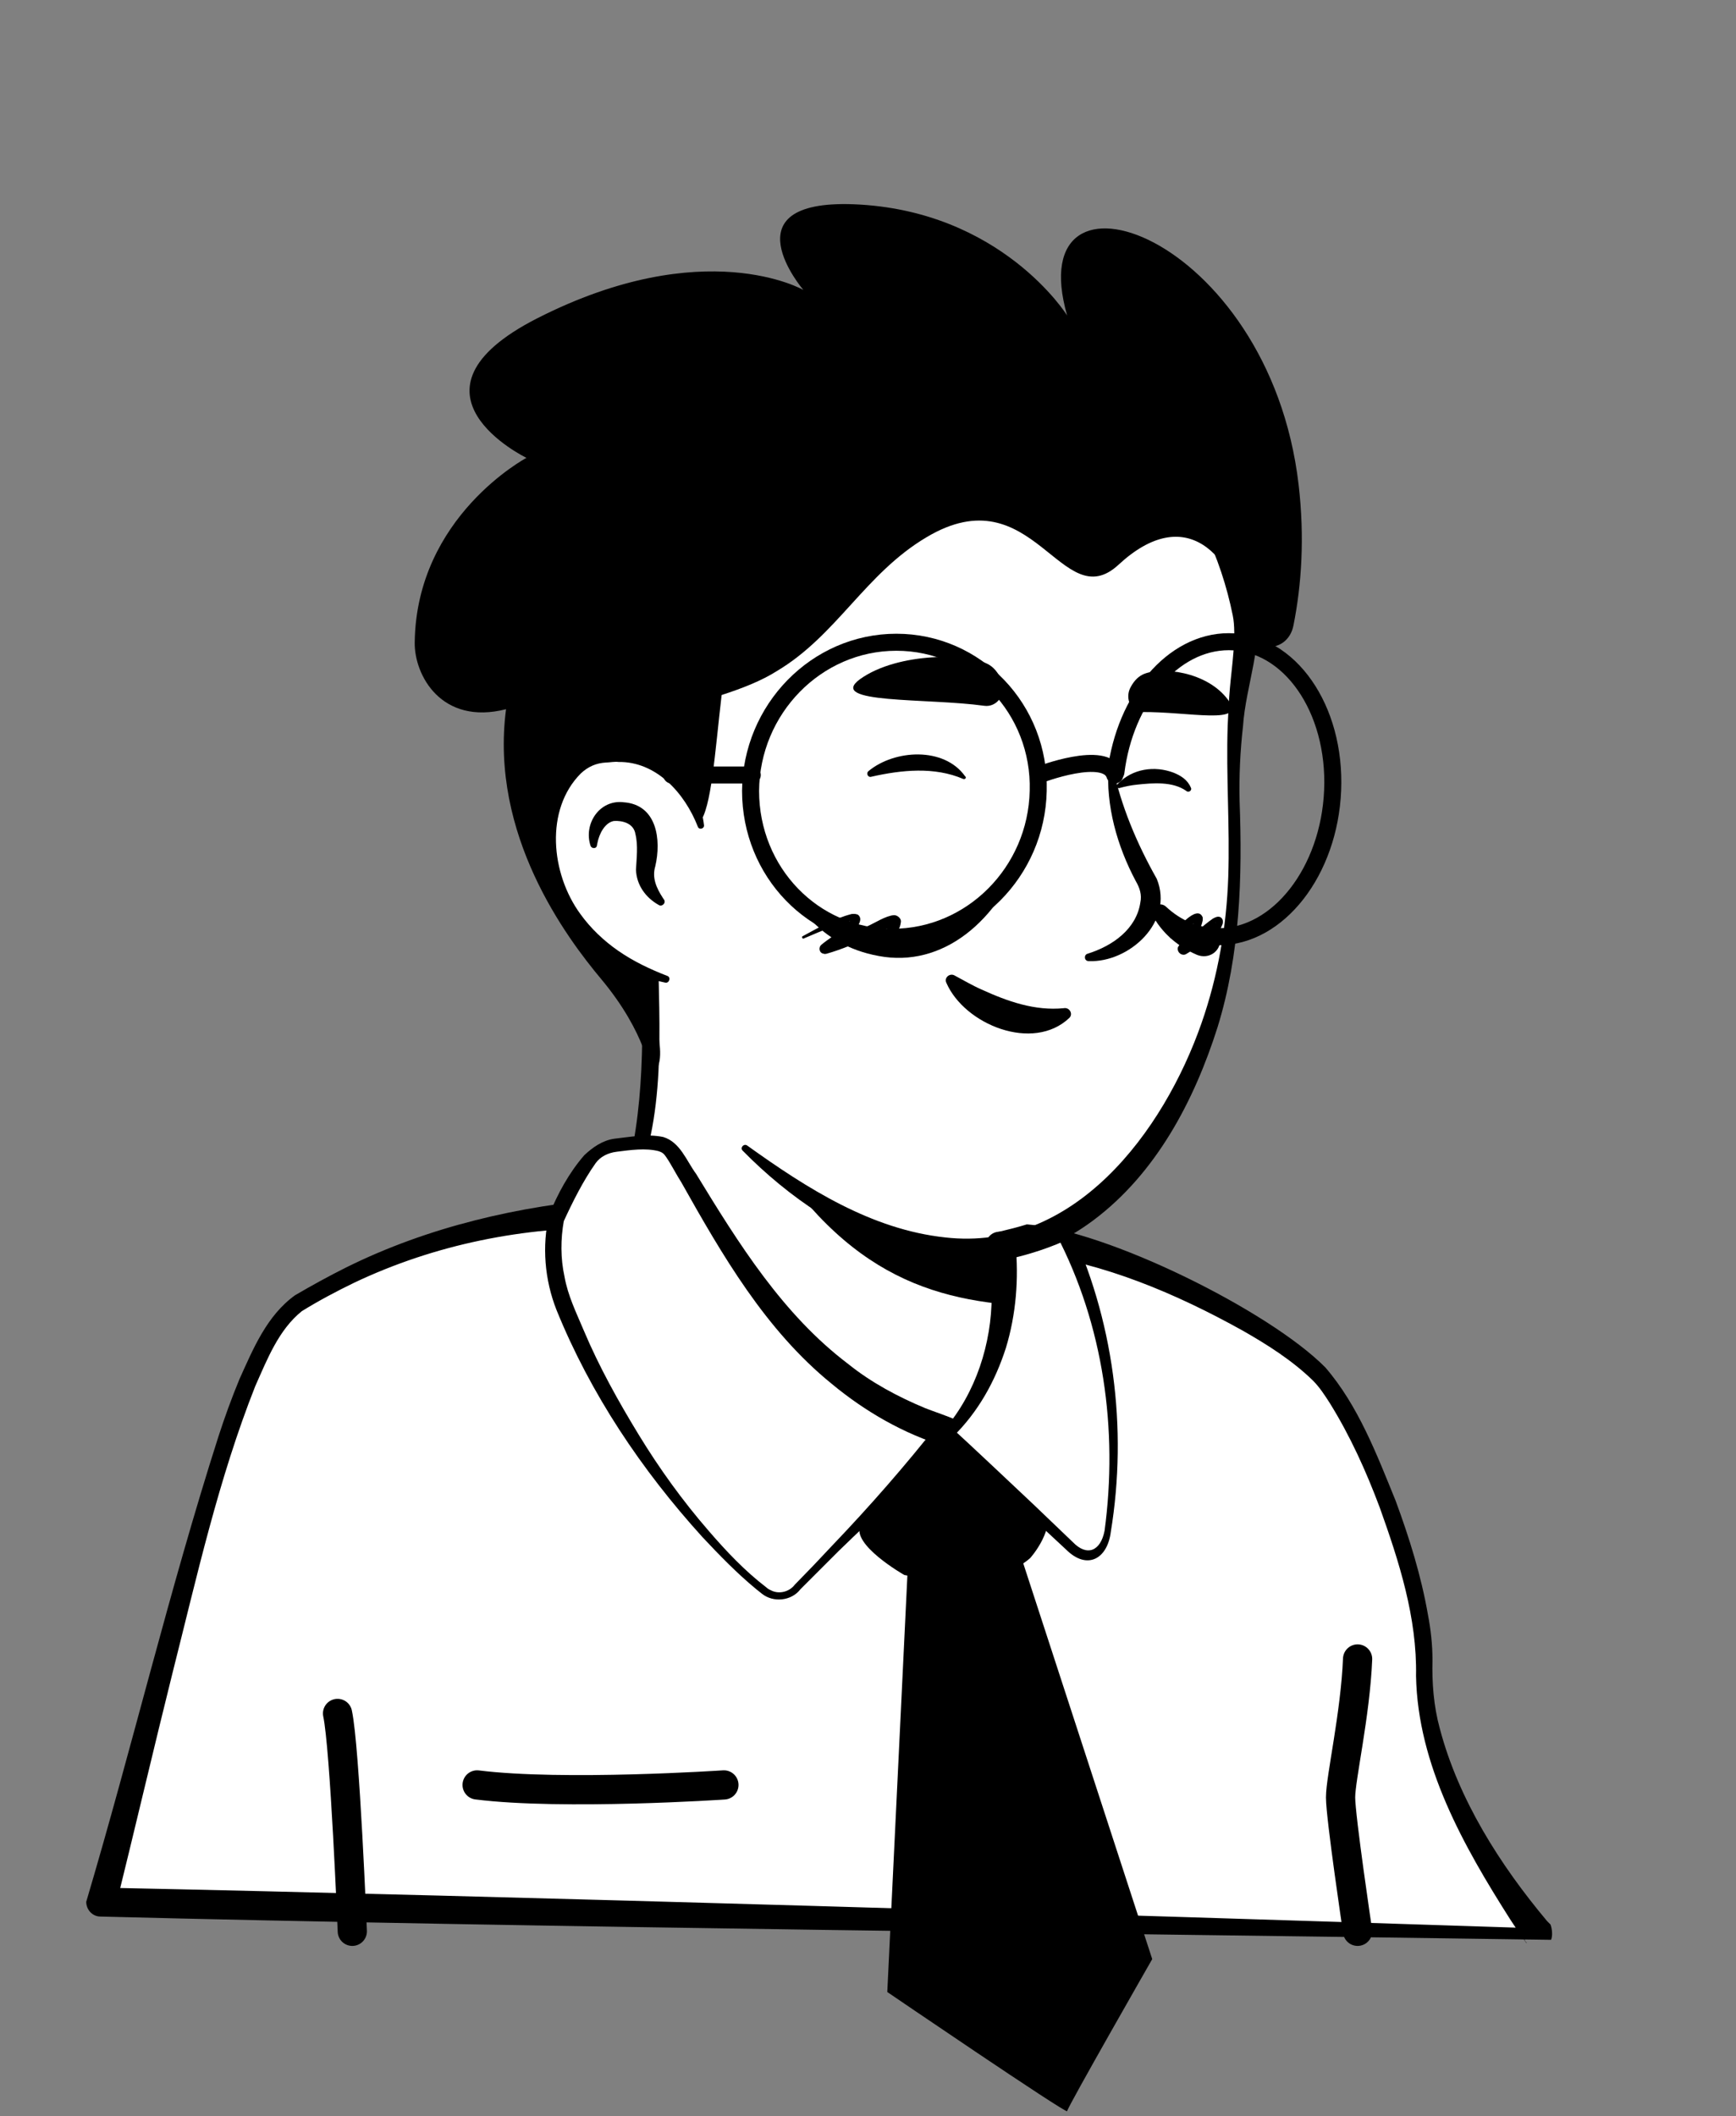
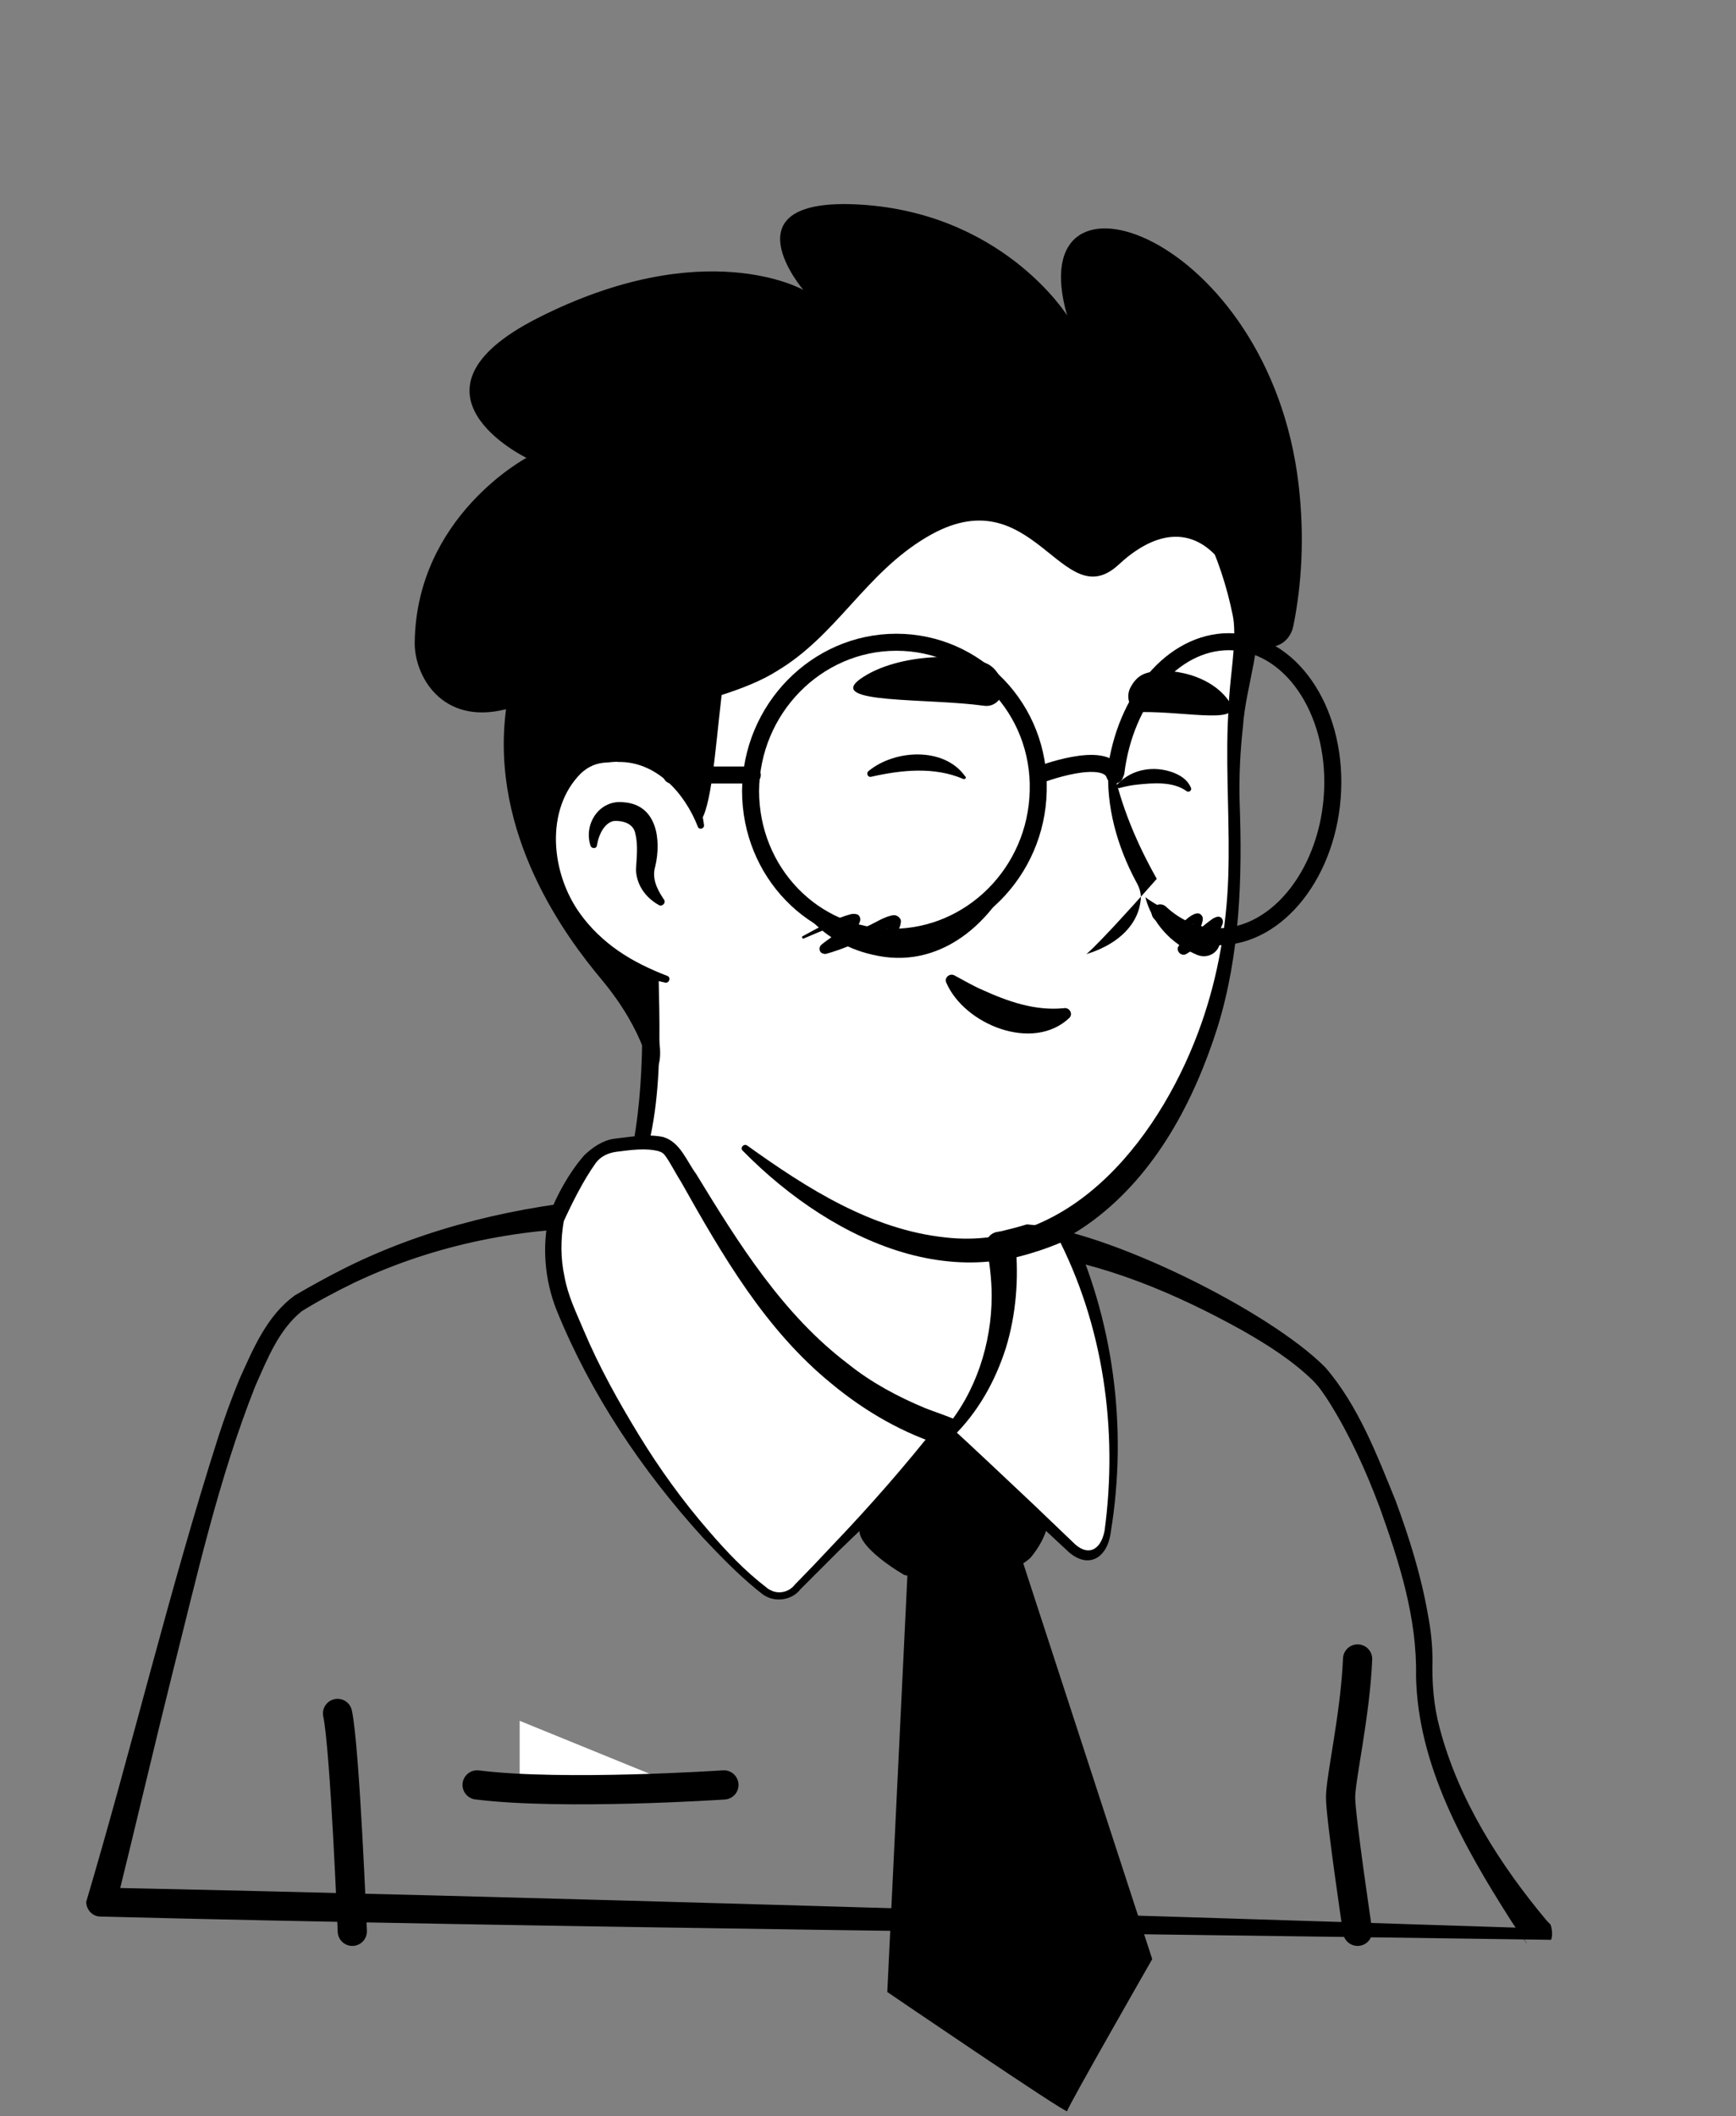
<svg xmlns="http://www.w3.org/2000/svg" width="306" height="373" viewBox="0 0 306 373" fill="none">
  <rect x="0" y="0" width="306" height="373" fill="#808080" stroke="none" />
  <path d="M183 245.6C180.9 255.9 167.3 262.1 144.4 252.8C120.6 243.2 110.3 220.3 107.7 213.5C121.8 187.1 112 168.8 112 168.8C144.5 166 172.9 204 172.9 204L177.3 222.8C177.7 224.4 178.5 225.8 179.7 226.8C181.8 230.5 184.3 239 183 245.6Z" fill="white" />
  <path d="M107.201 213.8C109.101 210.9 110.301 207.5 111.101 204.2C112.601 197.3 113.101 190.3 113.201 183.3V180.7C112.901 178.1 112.001 175.4 111.001 173C109.701 169.8 114.401 167.8 115.901 171C116.101 171.4 116.101 172.1 116.101 172.5C116.401 186.1 117.001 203.6 108.401 214.9C107.801 215.5 106.601 214.6 107.201 213.8Z" fill="black" />
  <path d="M174 203.8C175.5 204.7 176 205.9 176.2 207.1C176.8 209.5 176.6 212.1 177.2 214.6C177.7 217 179.2 219.3 179.6 221.8C180.1 224.4 181.6 229.9 182.2 232.6C182.4 233.2 182 233.9 181.3 234C180.9 234.1 180.6 234 180.3 233.8C179 232.7 178.4 231.6 177.6 230.2C176.3 227.8 175.4 225.6 174.6 222.9C173.9 220.5 174.2 217.9 173.6 215.4C173.1 213 171.7 210.7 171.2 208.2C170.9 207 170.8 205.7 171.7 204.2C172.3 203.6 173.3 203.4 174 203.8Z" fill="black" />
-   <path d="M181.201 230.2C162.101 229.2 146.501 223.2 131.301 196.1C144.101 207.4 159.201 211.7 175.101 213.7L177.201 222.9C177.601 224.5 180.001 229.2 181.201 230.2Z" fill="black" />
  <path d="M180.401 226.5C183.801 232.9 185.801 240.9 183.701 248C182.101 253 177.501 256.7 172.501 258.1C160.901 261.2 147.501 256.3 137.201 250.8C124.501 243.7 115.101 231.8 109.101 218.8C108.701 217.8 110.101 217 110.701 218C112.801 222.2 115.201 226.3 117.901 230C120.601 233.8 123.701 237.3 127.201 240.4C137.401 249.6 151.201 255.3 165.001 255.3C179.201 254.9 184.601 247.4 181.301 233.6C180.801 231.4 180.001 229.1 178.901 227.2C178.301 226.4 179.801 225.5 180.401 226.5Z" fill="black" />
  <path d="M219.1 106.4C220.9 114.8 217.4 118.6 217.4 141.1C217.4 152.4 216.3 165.3 214.1 177.7C211.8 190.5 205.4 202.6 194.7 211.6C178.5 225.1 161.5 225.7 141.4 210C138.6 207.8 128.8 200.4 126.3 197.9C120.7 192.4 120.2 178.2 116.6 172.7C114.1 168.9 112.6 175 106.9 168.7C99 160.1 89.5 142.8 94.2 112.2C101.8 62.6 141.1 56.8 170.2 62.3C199.3 67.7 214.3 84.3 219.1 106.4Z" fill="white" />
  <path d="M111.7 177.4C108.2 171.7 103.3 166.9 100.1 161C90.4 143.1 88.4 121.3 93.6 101.7C104.7 59.7 145.5 52.5 182.5 63.9C202.5 70.1 217.2 85.2 221.3 106C222.8 113.5 219.6 120.7 219.1 128C218.6 132.4 218.4 136.8 218.5 141.2C219 154.6 218.6 168.2 214.6 181.1C210.5 194 203.8 206.8 192.7 215.1C171.8 230.7 147.1 219.3 130.9 202.8C130.4 202.3 131.1 201.5 131.7 201.9C142.3 209.5 153.6 216.7 166.6 218.1C189.3 220.7 205.1 199.5 211.8 180.3C214.7 172 216.2 163.3 216.5 154.6C216.8 145.7 216.1 136.8 216.4 127.9C216.5 125.7 216.6 123.4 216.8 121.2C217.1 117.7 218 111.9 217.3 108.5C215.2 98.1 210.6 88.1 203.2 80.4C185.9 62.5 153.3 57.4 130.3 65.7C103.3 75.6 96.2 102.7 94.7 128.7C93.7 144.3 98.3 159.5 110.1 170.2L114.8 175.1C116.7 177.1 113.3 179.8 111.7 177.4Z" fill="black" />
  <path d="M123.5 145.6C123.5 145.6 120.4 130.6 105.8 132.4C93.2 134 88.8 164.2 117.4 172.6" fill="white" />
  <path d="M116.101 159.5C113.801 158.2 112.201 156 112.101 153.3C112.201 151.3 112.501 149 112.001 147C111.701 145.1 109.701 144.6 108.201 144.7C106.601 145 105.601 147 105.301 148.6C105.301 148.7 105.201 149 105.201 149.1C105.101 149.6 104.301 149.6 104.101 149.1C102.801 145.2 105.701 140.9 109.901 141.4C115.801 141.8 116.601 148 115.501 152.7C114.901 154.7 115.701 156.5 116.801 158.2L117.001 158.5C117.501 159.1 116.701 159.9 116.101 159.5Z" fill="black" />
-   <path d="M196.101 135C197.601 142.1 200.401 148.7 203.901 154.9C207.001 162.5 199.001 169.7 191.901 169.4C191.101 169.4 191.001 168.3 191.701 168.1C196.201 166.7 200.301 163.7 201.001 159.1C201.301 157.7 200.901 156.5 200.201 155.3C196.901 149.1 194.901 142 195.401 135C195.401 134.5 196.101 134.5 196.101 135Z" fill="black" />
+   <path d="M196.101 135C197.601 142.1 200.401 148.7 203.901 154.9C191.101 169.4 191.001 168.3 191.701 168.1C196.201 166.7 200.301 163.7 201.001 159.1C201.301 157.7 200.901 156.5 200.201 155.3C196.901 149.1 194.901 142 195.401 135C195.401 134.5 196.101 134.5 196.101 135Z" fill="black" />
  <path d="M123 145.7C120.7 139.8 115.7 134.2 109 134.3C108.4 134.2 107.4 134.4 106.8 134.4C105.1 134.5 103.7 135.1 102.4 136.3C96 142.7 97.1 154 102.3 161.1C104.1 163.6 106.4 165.8 109 167.6C111.6 169.4 114.5 170.8 117.6 172C118.3 172.2 118 173.3 117.3 173.2C110.6 171.8 104.2 168.5 99.8 163C93 154.8 91.6 141.1 99.7 133.1C101.5 131.5 104 130.3 106.5 130.3C107.3 130.3 108.5 130.1 109.3 130.3C113.5 130.5 117.5 132.6 120.1 135.9C122.4 138.7 123.7 142.1 124.1 145.5C124.1 146.1 123.2 146.3 123 145.7Z" fill="black" />
  <path d="M173.5 124.4C175.7 124.7 177.4 122.4 176.6 120.2C176.2 119 175.5 117.9 174.4 117.2C171 115.1 158.3 114.9 151.6 119.7C145.6 124.1 163.5 123 173.5 124.4Z" fill="black" />
  <path d="M201.2 125.5C199.4 125.5 198.3 123.2 199.2 121.3C199.7 120.3 200.4 119.4 201.4 118.9C204.5 117.4 212.8 118.3 216.5 123.4C219.8 127.9 209.5 125.4 201.2 125.5Z" fill="black" />
  <path d="M169.8 137.3C164.7 135.1 158.9 135.7 153.6 136.9C153 137.1 152.6 136.3 153.1 135.9C157.7 132.1 166.4 131.6 170.1 136.8C170.4 137 170.2 137.4 169.8 137.3Z" fill="black" />
  <path d="M209.099 139.4C206.699 137.7 203.199 138 200.399 138.3C199.399 138.4 198.399 138.6 197.299 138.9C196.999 139 196.699 138.5 196.899 138.3L197.099 138.1C199.599 135.5 203.499 134.9 206.899 136.2C208.099 136.7 209.299 137.4 209.899 138.8C210.199 139.3 209.499 139.8 209.099 139.4Z" fill="black" />
  <path d="M188.5 179.4C182.1 185.5 170 180.6 166.8 173.2C166.4 172.3 167.4 171.5 168.2 171.9C169.9 172.8 171.4 173.7 173 174.4C177.6 176.5 182.4 178.2 187.5 177.7C188.5 177.5 189.2 178.7 188.5 179.4Z" fill="black" />
  <path d="M141.5 165C144.3 163.5 147 161.9 150.1 161.1C150.4 161.1 150.6 161 151.2 161.2C153.3 162.8 147.2 166.8 146.1 167.8C146.4 167.4 146.3 166.7 145.8 166.5C145.7 166.5 145.7 166.4 145.6 166.4C145.4 166.4 145.4 166.4 145.4 166.4C147.9 165.5 150.4 164.5 152.8 163.3C154.2 162.7 156.1 161.4 157.6 161.3C158.2 161.3 158.9 161.9 158.8 162.5C158.7 163.3 158.5 163.6 158.3 164.1C158.1 164.5 157.7 165.1 157.6 165.5C157.6 165.6 157.5 165.4 157.5 165.4C157.5 165.5 158.1 165.5 158.2 165.4C159.8 165.2 161.5 164.6 163.1 164C163.4 163.9 163.6 164.3 163.3 164.5C161.6 165.6 159.8 166.8 157.6 167C156.2 167.1 155.5 165.8 156 164.6C156.2 163.9 156.7 163.1 156.9 162.5C156.9 162.7 157.1 163 157.3 163.1C157.5 163.2 157.6 163.1 157.5 163.2C156.5 163.5 154.5 164.6 153.6 165C151 166.2 148.5 167.3 145.7 168.1C145.5 168.1 145.5 168.2 145.2 168.1C144.4 168 144.2 167 144.8 166.5C146 165.5 147.4 164.7 148.5 163.7C149.1 163.2 149.8 162.5 150.2 161.9C150.2 162 150.3 162.2 150.4 162.3C149.5 162.4 147.7 162.9 146.6 163.4C145 164 143.3 164.7 141.7 165.4C141.5 165.6 141.2 165.1 141.5 165Z" fill="black" />
  <path d="M206.3 165C207.2 164 211 159.2 212 161.7C212 161.9 212 162.1 212 162.2C211.6 164.2 210.3 165.9 209.3 167.6C209.5 167.1 209.1 166.4 208.6 166.3C208.4 166.3 208.3 166.3 208.2 166.3C208.1 166.3 208.2 166.3 208.3 166.2C210.3 164.9 211.8 163.3 213.8 161.9C214.2 161.7 214.7 161.4 215.2 161.7C215.7 162.1 215.6 162.7 215.4 163.1C215.2 163.6 215 164 214.8 164.5C214.7 164.6 214.6 164.7 214.4 164.6C214.3 164.6 214.3 164.5 214.3 164.4C214.3 164.2 214.3 162.9 214.3 162.7C214.3 162.6 214.2 162.5 214.3 162.7C214.3 162.8 214.5 163 214.7 163C214.8 163 215 163 215 163C213.3 165 211.3 166.9 209 168.2C208.3 168.5 207.5 167.9 207.6 167.1C207.6 167 207.7 166.8 207.8 166.7C208.5 165.7 209.3 164.7 209.9 163.7C210.2 163.2 210.6 162.5 210.7 162C210.7 162.2 211.1 162.5 211.2 162.4C209.6 163 208.2 164.3 206.8 165.3C206.4 165.6 206.1 165.2 206.3 165Z" fill="black" />
  <path d="M201.9 158.1C201.9 158.1 203.1 164.9 211 168.3C213 169.1 215.1 167.8 215.1 165.6C215 165.6 202.4 158.9 201.9 158.1Z" fill="black" />
  <path d="M140.1 158.099C140.1 158.099 143.8 166.499 154.9 168.499C166 170.599 176.1 162.599 180.8 149.199C180.8 149.199 177 161.599 161.8 163.899C146.8 166.399 140.1 158.099 140.1 158.099Z" fill="black" />
  <path d="M183.001 139.399C182.701 153.699 171.201 165.199 157.301 165.199C143.401 165.199 132.301 153.699 132.301 139.399C132.401 124.999 143.901 113.199 158.001 113.199C172.101 113.199 183.401 124.999 183.001 139.399Z" stroke="black" stroke-width="3" stroke-miterlimit="10" stroke-linecap="round" stroke-linejoin="round" />
  <path d="M196.7 136.1C198.3 123.2 206.7 113.1 216.6 113.1C227.3 113.1 235.5 124.9 234.9 139.3C234.3 153.6 225.3 165.1 214.8 165.1C210.9 165.1 207.4 163.6 204.5 160.9" stroke="black" stroke-width="3" stroke-miterlimit="10" stroke-linecap="round" stroke-linejoin="round" />
  <path d="M132.6 136.6H118.4" stroke="black" stroke-width="3" stroke-miterlimit="10" stroke-linecap="round" stroke-linejoin="round" />
  <path d="M183.1 136.599C183.1 136.599 195 131.999 196.5 136.599" stroke="black" stroke-width="3" stroke-miterlimit="10" stroke-linecap="round" stroke-linejoin="round" />
-   <path d="M271 340.8L17.7 335.2C33.3 283.1 42 237.2 53.7 230.2C75.9 216.9 95.9 214.8 107.8 213.7C110.8 221.1 122.2 245.4 145.9 255C168.8 264.3 182.4 258.1 184.5 247.8C185.8 241.2 181.7 230.4 179.6 226.9C178.4 225.9 177.6 224.4 177.2 222.9L176.4 219.6C178.1 219.2 179.8 218.8 181.5 218.2C199.7 221.4 227.3 236.4 233.2 244.8C240.3 254.9 250.1 280.2 249.7 294.1C249.1 316.7 271 340.8 271 340.8Z" fill="white" />
  <path d="M273.4 341.9C198 340.8 92 339.7 17.7 337.8C16.3 337.8 15.2 336.6 15.2 335.2C23.3 307.9 29.8 280.4 38.5 253.2C39.6 249.8 40.8 246.5 42.2 243.1C44.6 237.8 47 231.9 52 228.3C54.9 226.6 58 224.9 61 223.4C75.5 216.2 91.6 212.5 107.6 211.2C108.8 211.1 109.8 211.8 110.2 212.8C117.8 231 131.6 247.9 150.9 254.2C160.4 257.5 177.3 260.3 181.8 248.5C183.3 242.8 181.1 236.8 179.1 231.4C178.6 230.3 178.1 229.2 177.6 228.3L178.1 228.9C176.2 227.3 175 224.6 174.6 222.2L174.1 220.2C173.8 218.8 174.7 217.4 176.1 217.1C177.8 216.7 179.4 216.3 181 215.8C195 216.8 223.7 231 233.6 241C239.4 247.7 242.7 256.4 246 264.5C248.4 271 250.5 277.7 251.7 284.6C252.2 287.2 252.5 289.9 252.5 292.6C252.4 296.6 252.7 300.7 253.8 304.7C257.1 317.2 264.4 328.7 272.7 338.6L272.9 338.8L273 338.9C273 338.9 272.9 338.8 273.3 339.2C273.6 340 273.7 341.2 273.4 341.9ZM268.7 339.8C268.6 340.1 268.4 340.5 268.5 341C268.5 341.5 268.7 341.9 268.9 342.2C269.2 342.6 269.1 342.4 269.1 342.5L269 342.4C268.3 341.4 266.9 339.4 266.2 338.3C258 325.4 249.9 311.1 249.6 295.4C249.8 285.1 246.6 275.2 243.2 265.7C240.8 259.3 238 253.1 234.4 247.3C233.5 245.9 232.6 244.5 231.4 243.3C227.8 239.8 223.4 237 219 234.5C207.3 228 194.6 222.6 181.3 220.9L182.5 220.8C180.7 221.4 178.9 221.8 177.1 222.2L179.1 219.1C179.7 221.2 179.8 223.7 181.5 225.1C182.6 226.4 183.2 228.1 183.9 229.5C185.5 233.3 186.6 237.2 187.3 241.3C189.1 251.1 183.3 259.2 173.7 261.4C165.6 263.3 157.1 261.6 149.4 259.1C128.7 252.5 113.7 234.4 105.6 214.8L108.2 216.4C92.4 216.2 76.7 219.3 62.4 226.1C59.3 227.6 56.1 229.3 53.2 231.1C49.1 234.4 47.1 239.6 45 244.3C38.5 260.7 34.7 277.9 30.4 294.9C27.4 306.9 23.4 323.9 20.4 336L18 332.7C90.4 334.2 195.1 337.4 268.7 339.8Z" fill="black" />
  <path d="M62.1 340.4C62.1 340.4 60.8 308 59.5 302" stroke="black" stroke-width="5.151" stroke-miterlimit="10" stroke-linecap="round" stroke-linejoin="round" />
  <path d="M239.3 340.4C239.3 340.4 236.3 320.3 236.3 316.8C236.3 313.4 238.9 302.2 239.3 292.4" stroke="black" stroke-width="5.151" stroke-miterlimit="10" stroke-linecap="round" stroke-linejoin="round" />
  <path d="M91.601 315.201V303.301L120.301 315.001C120.201 315.001 97.101 315.601 91.601 315.201Z" fill="white" />
  <path d="M127.601 314.6C127.601 314.6 99.301 316.5 84.101 314.6" stroke="black" stroke-width="5.151" stroke-miterlimit="10" stroke-linecap="round" stroke-linejoin="round" />
  <path d="M160 276.5L156.4 351.1C156.4 351.1 188.1 372.7 188.1 372.1C188.1 371.5 203.1 345.3 203.1 345.3L179.7 273.5C179.7 273.5 176.7 276.6 160 276.5Z" fill="black" />
  <path d="M167.201 252.5C167.201 252.5 153.501 265.4 151.701 268.8C149.901 272.2 159.401 277.6 159.401 277.6C159.401 277.6 174.701 280.8 181.601 274.6C181.601 274.6 185.501 270.3 184.701 266.2C184.001 262.2 167.201 252.5 167.201 252.5Z" fill="black" />
  <path d="M103.7 204.1C103.8 204 103.9 203.9 104 203.8C105.1 202.5 106.7 201.7 108.5 201.5C116.9 200.5 117.8 201.4 119.6 204.2C128.3 217.8 139.6 243.8 167.3 252.6L140.6 279.8C139.2 281.6 136.7 281.9 134.9 280.6C126.3 274.2 109.1 254.6 99.6 230.7C97.6 225.7 97.2 220.2 98.2 215C98 214.8 102 206.5 103.7 204.1Z" fill="white" />
  <path d="M103 203.6C104.5 202.2 106.2 201 108.3 200.7C111.1 200.4 114 199.8 116.9 200.4C119.9 201.3 121 204.6 122.7 206.9C130.2 219.2 138 231.7 149.5 240.4C153.6 243.7 158.3 246.2 163.1 248.2C164.9 248.9 166.8 249.5 168.6 250.3C170.1 251 170.4 253.2 169.1 254.2C161.7 260.2 154.7 266.7 147.8 273.4C146.2 275 142.5 278.7 141.1 280.1C139.5 282.2 136.3 282.5 134.3 280.9L133.3 280.1C129.9 277.3 126.8 274.1 123.8 270.9C113.1 259.1 104.1 245.7 98.1 230.9C96 225.6 95.5 219.6 96.8 214.1C98.3 210.4 100.3 206.7 103 203.6ZM105 205C102.8 208.1 100.9 211.9 99.3 215.4L99.4 215.1C98.8 218.4 98.8 221.8 99.5 225C100.1 228.4 101.6 231.4 102.9 234.5C105.6 240.9 109 247 112.6 252.9C116.2 258.8 120.3 264.5 124.9 269.8C128 273.4 131.3 276.9 135.1 279.8C135.4 280.1 135.7 280.2 136.1 280.4C137.5 281 139.2 280.5 140.1 279.3L143.4 275.9L146.7 272.4C153.3 265.5 159.6 258.3 165.5 250.8L166.5 254.9C159.3 252.7 152.5 248.8 146.6 243.9C134.9 234.4 127.3 221.2 120.1 208.4C119.2 207 118.3 205.2 117.4 203.9C117 203.3 116.7 203.1 116.1 202.9C113.8 202.3 111.1 202.7 108.7 203C107.1 203.2 105.8 203.9 105 205Z" fill="black" />
  <path d="M195.2 269.901C194.6 273.201 192.2 276.301 188.2 272.201L167.1 252.501C167.1 252.501 179.4 240.801 176.4 219.601C180.5 218.701 184.4 217.401 188 215.701C188.1 215.901 189.5 218.601 191.1 223.101C194.5 232.401 198.8 249.501 195.2 269.901Z" fill="white" />
  <path d="M195.8 270C195.2 274.8 191.6 276.8 187.9 273.1L180.8 266.5L173.7 259.9L166.6 253.3C166.2 252.9 166.2 252.3 166.5 251.9C172 245.5 174.8 236.8 174.8 228.4C174.8 225.4 174.4 222.5 173.9 219.5C173.7 218.3 174.7 217.2 176 217.1C180 217 184 216.5 188 215.5C188.1 215.4 188.3 215.5 188.3 215.6C196.3 232.4 198.8 251.7 195.8 270ZM194.7 269.8C197.1 252 194.5 233.5 186.2 217.6L186 217.3C185.9 217.2 185.8 217 185.8 217L189.2 218C185.3 219.9 181.2 221.2 177 222.1L179 219.2C179.6 225.4 179.1 231.7 177.3 237.6C175.4 243.5 172.4 248.9 167.9 253.3V251.8C171.5 255.1 178.6 261.8 182.1 265.1L189.1 271.8C191.6 274.4 194 273.4 194.7 269.8Z" fill="black" />
  <path d="M228.9 85.4C223.7 41 179.6 26 188.1 55.6C188.1 55.6 176.5 37 150.4 36C128 35.2 141.6 51.1 141.6 51.1C141.6 51.1 124.2 41.1 94.7 56.1C69 69.2 92.8 80.7 92.8 80.7C92.8 80.7 73.4 91 73.1 113.2C73 119 77.8 127.9 89.2 125C86.3 147.1 99.8 165.2 106 172.6C114 182.2 114.7 189.5 114.7 189.5C118.8 187.2 114 176.9 114.1 171.5C89.1 161.9 93.6 134 105.8 132.4C118.6 130.8 122.6 142.2 123.3 145C125.4 142.5 126 132.8 127.2 122.5C130.9 121.3 134.2 120 136.9 118.3C147.5 112 152.5 101.1 163.3 94.7C182.2 83.4 187.1 108.9 197.2 99.5C208.9 88.7 217.4 97.3 220 110.6C221 115.4 227.1 115 228 110.2C229.4 103.2 230 94.8 228.9 85.4Z" fill="black" />
</svg>